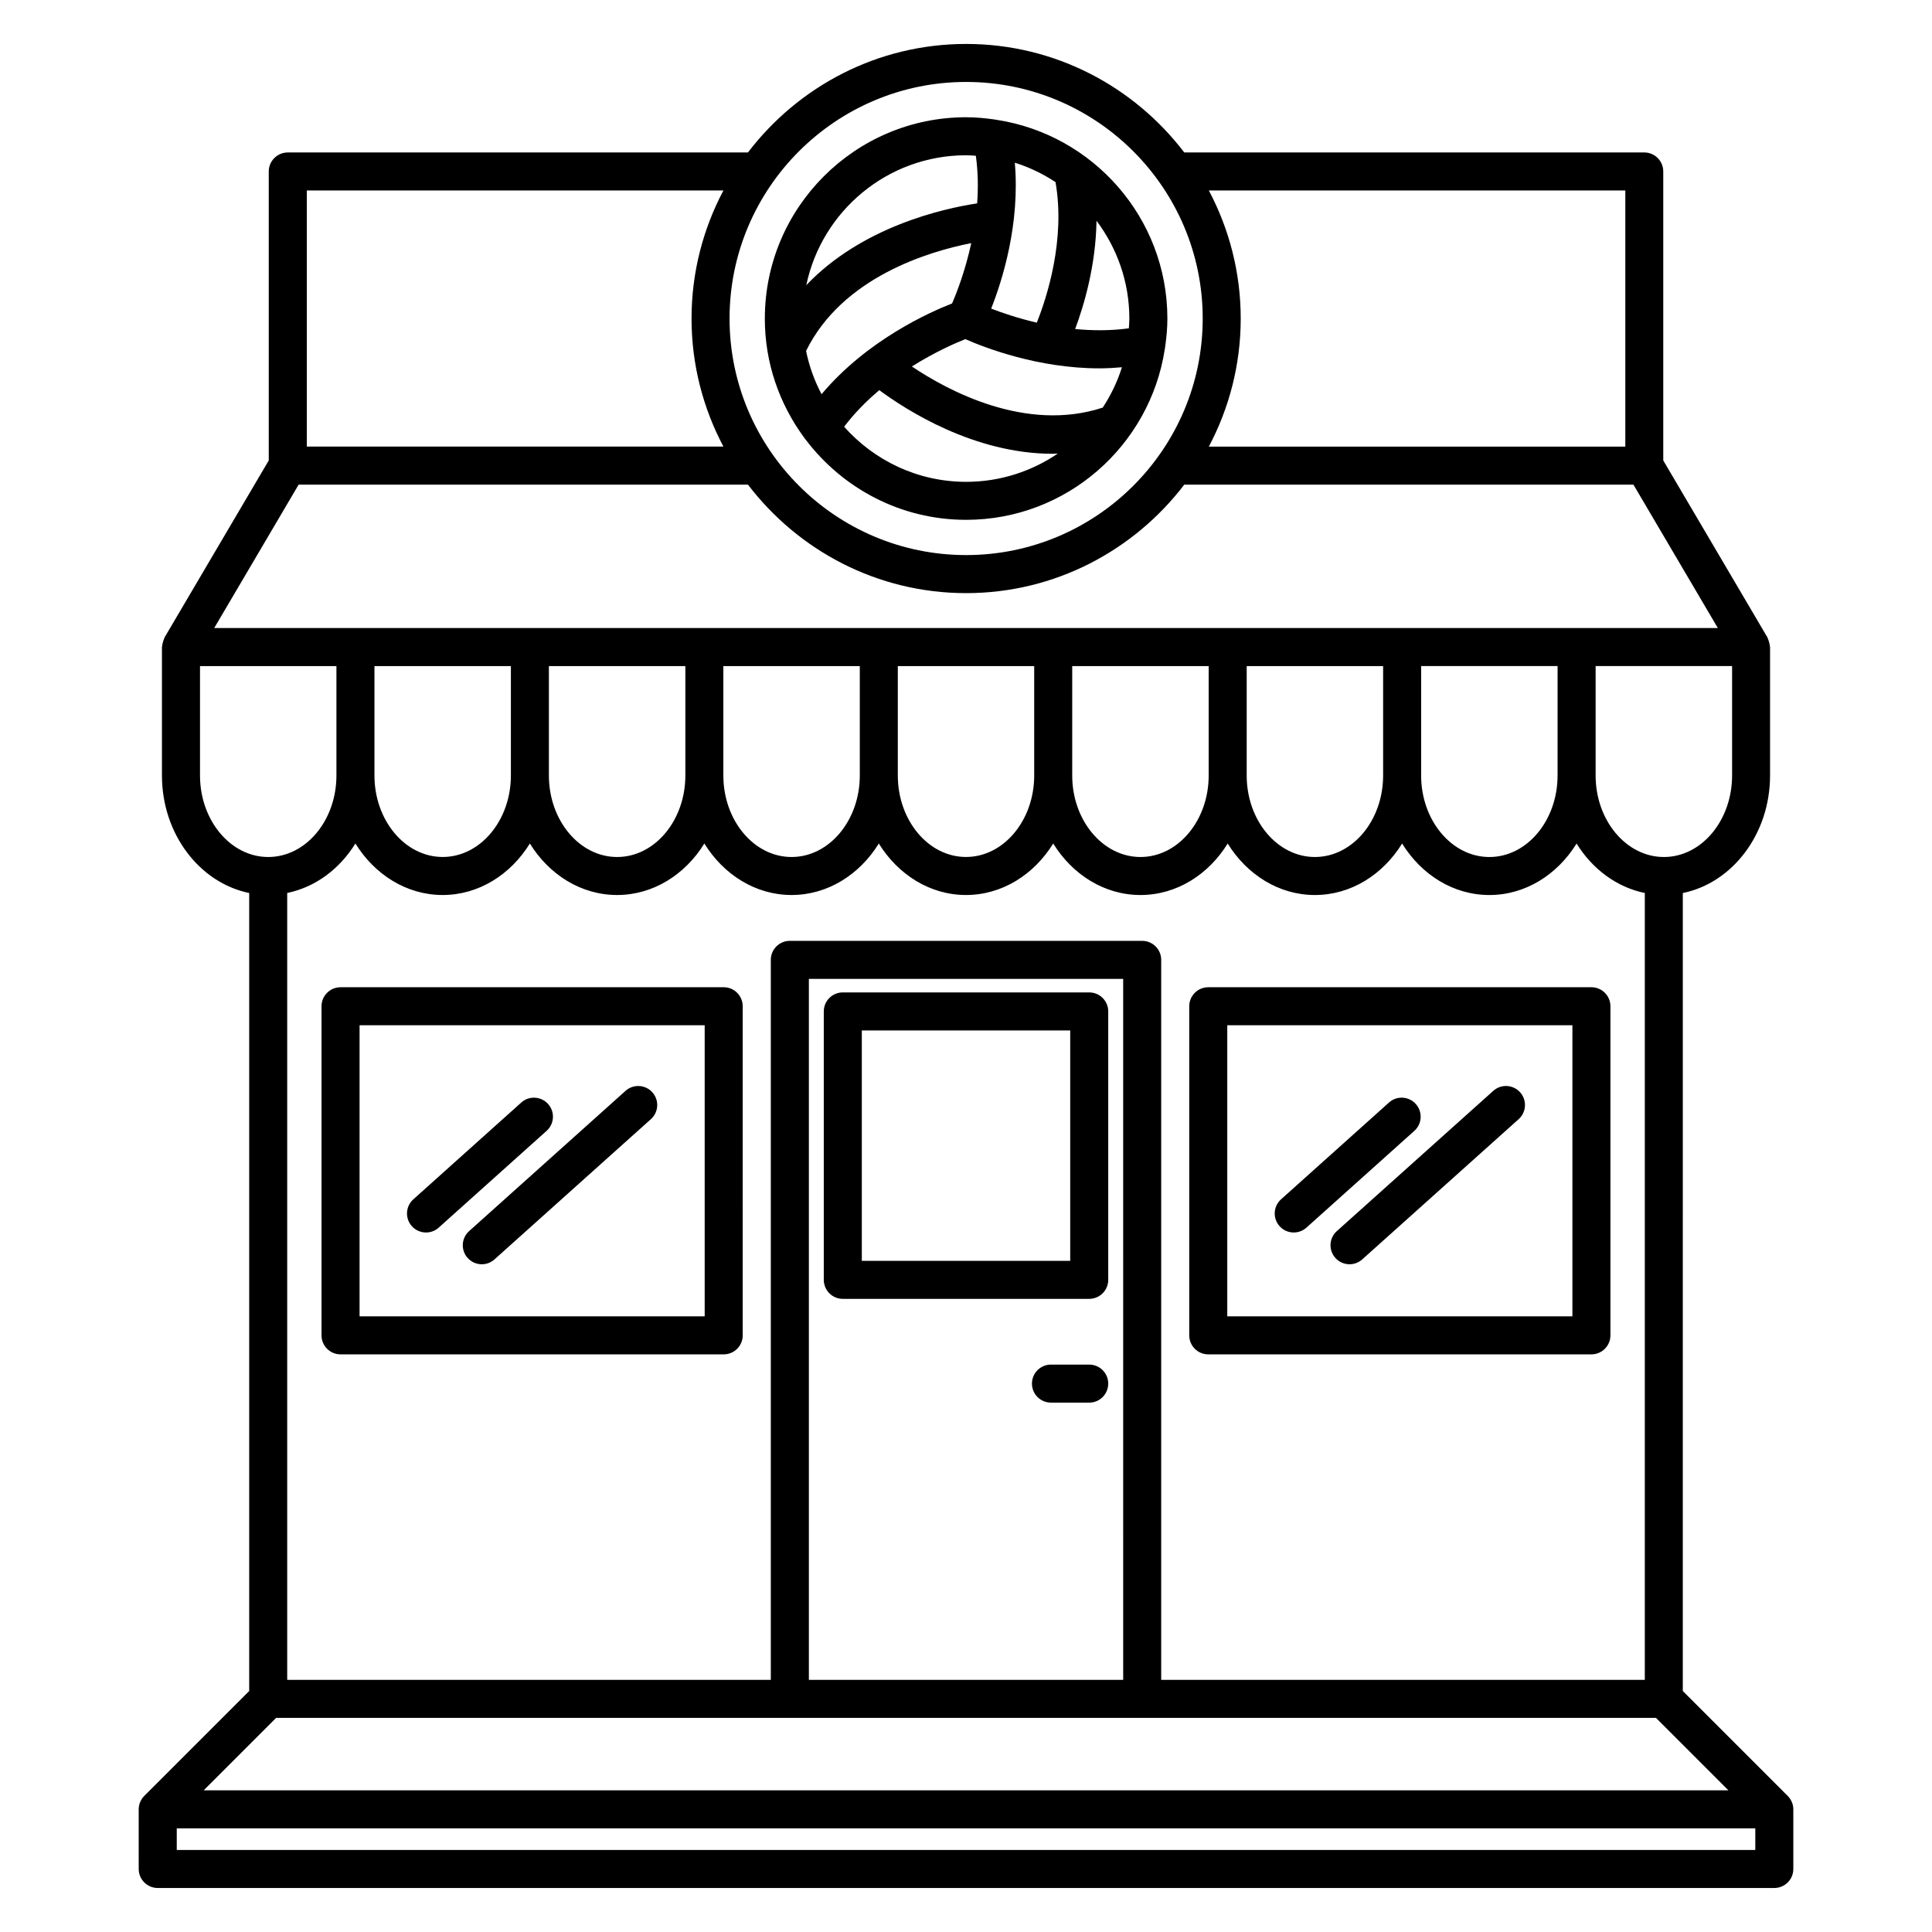
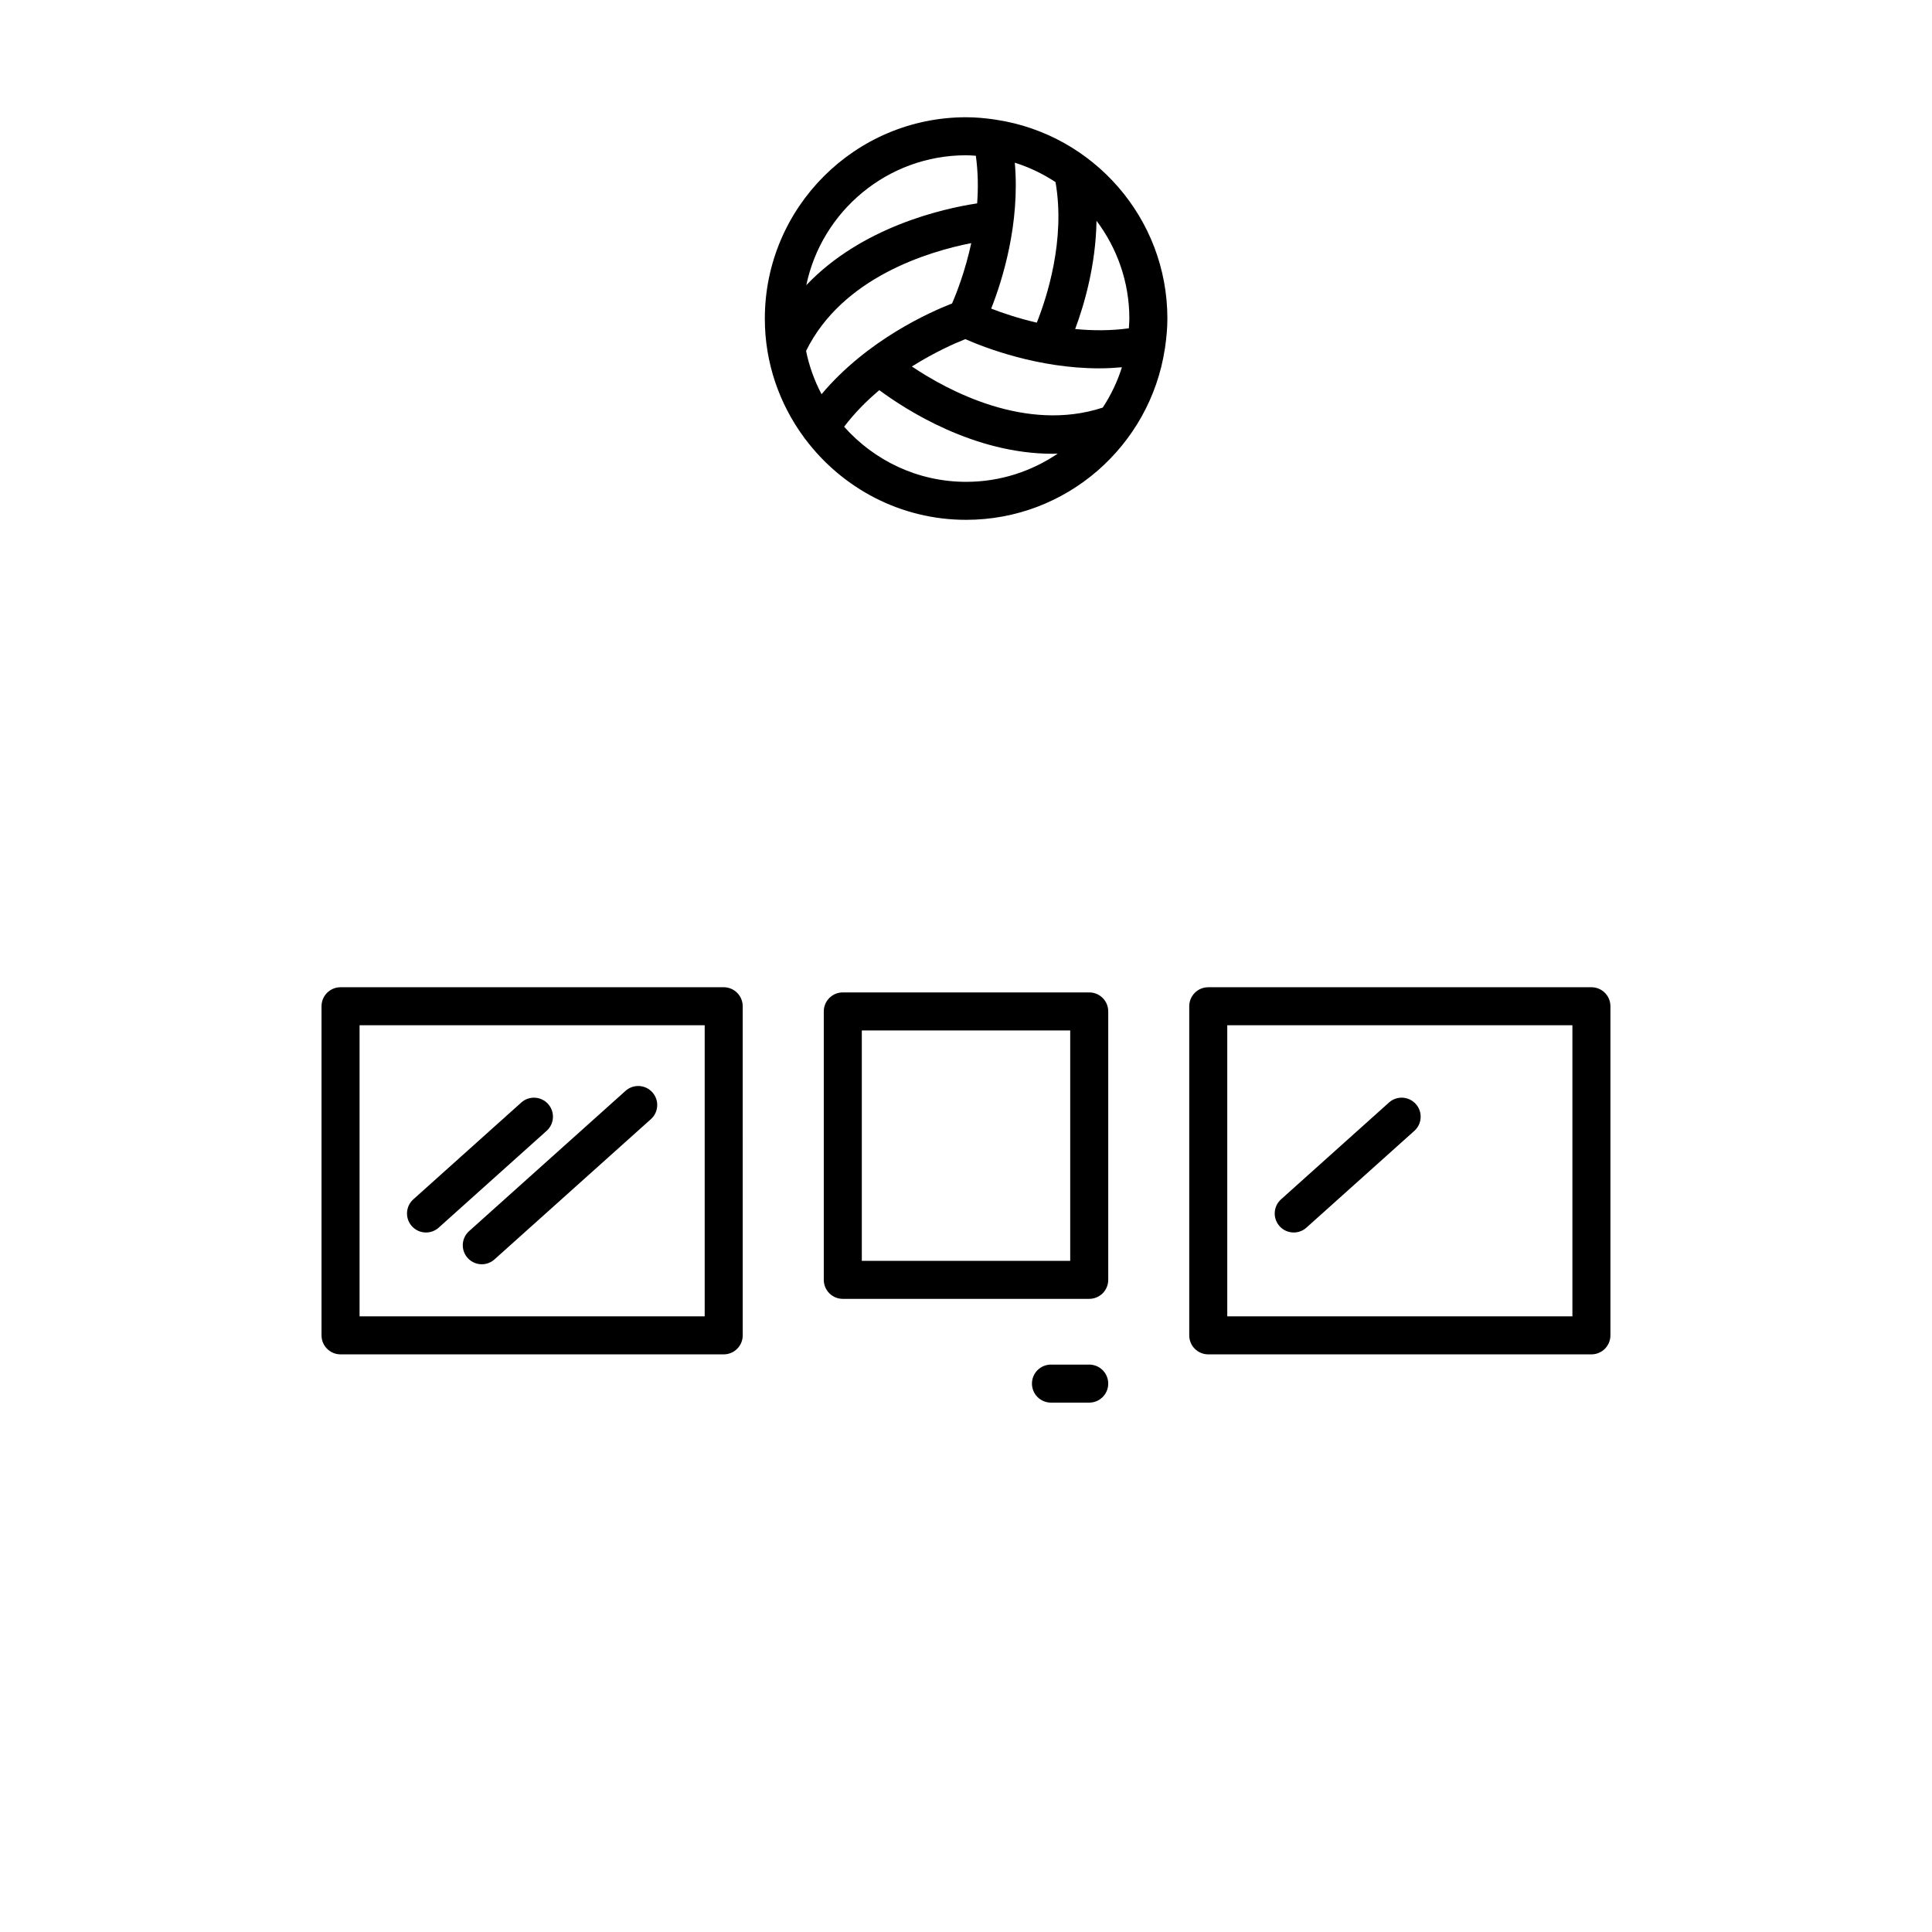
<svg xmlns="http://www.w3.org/2000/svg" fill="#000000" width="800px" height="800px" version="1.1" viewBox="144 144 512 512">
  <g>
    <path d="m367.35 488.21h65.305c2.785 0 5.039-2.254 5.039-5.039v-71.133c0-2.785-2.254-5.039-5.039-5.039h-65.305c-2.781 0-5.039 2.254-5.039 5.039v71.133c0 2.785 2.254 5.039 5.039 5.039zm5.039-71.133h55.227v61.059l-55.227-0.004z" />
    <path d="m432.65 505.63h-10.133c-2.785 0-5.039 2.254-5.039 5.039 0 2.785 2.254 5.039 5.039 5.039h10.137c2.785 0 5.039-2.254 5.039-5.039 0-2.789-2.258-5.039-5.043-5.039z" />
    <path d="m234.25 502.92h101.54c2.781 0 5.039-2.254 5.039-5.039l-0.004-87.215c0-2.785-2.258-5.039-5.039-5.039l-101.54 0.004c-2.781 0-5.039 2.254-5.039 5.039v87.215c0 2.777 2.254 5.035 5.039 5.035zm5.039-87.215h91.461v77.137h-91.461z" />
    <path d="m289.25 436.57c-1.859-2.062-5.043-2.246-7.113-0.383l-28.602 25.652c-2.07 1.855-2.246 5.043-0.387 7.113 0.996 1.109 2.371 1.672 3.754 1.672 1.199 0 2.398-0.422 3.359-1.289l28.602-25.652c2.07-1.855 2.246-5.043 0.387-7.113z" />
    <path d="m309.77 433.09-41.453 37.168c-2.07 1.855-2.246 5.043-0.387 7.113 0.996 1.109 2.371 1.672 3.754 1.672 1.199 0 2.398-0.422 3.359-1.289l41.453-37.168c2.07-1.855 2.246-5.043 0.387-7.113-1.852-2.062-5.035-2.246-7.113-0.383z" />
    <path d="m464.2 502.92h101.54c2.785 0 5.039-2.254 5.039-5.039v-87.215c0-2.785-2.254-5.039-5.039-5.039l-101.54 0.004c-2.785 0-5.039 2.254-5.039 5.039v87.215c0 2.777 2.254 5.035 5.039 5.035zm5.039-87.215h91.465v77.137h-91.465z" />
    <path d="m519.2 436.57c-1.859-2.074-5.047-2.246-7.113-0.383l-28.602 25.652c-2.07 1.855-2.242 5.043-0.383 7.113 0.992 1.109 2.371 1.672 3.75 1.672 1.199 0 2.402-0.422 3.367-1.289l28.602-25.652c2.07-1.855 2.238-5.043 0.379-7.113z" />
-     <path d="m539.73 433.09-41.457 37.168c-2.07 1.855-2.242 5.039-0.383 7.113 0.992 1.109 2.367 1.672 3.75 1.672 1.199 0 2.402-0.422 3.367-1.289l41.457-37.168c2.07-1.855 2.242-5.039 0.383-7.113-1.863-2.07-5.043-2.246-7.117-0.383z" />
-     <path d="m618.85 621.57c-0.258-0.621-0.625-1.18-1.094-1.641l-27.797-27.797 0.004-211.47c13.125-2.68 23.121-15.613 23.121-31.152v-34.039c0-0.109-0.059-0.211-0.066-0.324-0.023-0.328-0.105-0.641-0.195-0.961-0.09-0.336-0.176-0.664-0.332-0.973-0.051-0.098-0.051-0.203-0.105-0.297l-27.605-46.895v-76.582c0-2.781-2.254-5.039-5.039-5.039l-121.9 0.004c-13.301-17.438-34.234-28.758-57.812-28.758-23.578 0-44.512 11.32-57.816 28.758h-121.95c-2.781 0-5.039 2.258-5.039 5.039v76.578l-27.609 46.898c-0.055 0.102-0.055 0.211-0.105 0.309-0.152 0.297-0.238 0.613-0.328 0.941-0.09 0.332-0.18 0.648-0.203 0.992-0.004 0.109-0.066 0.207-0.066 0.316 0 0.012 0.004 0.016 0.004 0.023v34.004c0 15.531 9.992 28.461 23.121 31.152v211.48l-27.801 27.797c-0.469 0.469-0.836 1.023-1.094 1.641-0.258 0.613-0.387 1.27-0.387 1.926l0.004 15.797c0 2.785 2.258 5.039 5.039 5.039h428.41c2.785 0 5.039-2.254 5.039-5.039v-15.809c0.008-0.656-0.129-1.305-0.387-1.926zm-380.66-254.03c5.094 8.23 13.551 13.645 23.121 13.645 9.562 0 18.02-5.41 23.109-13.645 5.09 8.23 13.547 13.645 23.121 13.645 9.574 0 18.027-5.41 23.121-13.645 5.09 8.23 13.543 13.645 23.113 13.645 9.574 0 18.031-5.41 23.121-13.645 5.09 8.23 13.543 13.645 23.105 13.645 9.566 0 18.02-5.41 23.113-13.645 5.094 8.238 13.551 13.648 23.129 13.648 9.566 0 18.02-5.41 23.109-13.645 5.094 8.23 13.543 13.645 23.113 13.645 9.574 0 18.02-5.41 23.113-13.645 5.09 8.238 13.547 13.648 23.125 13.648 9.566 0 18.02-5.41 23.109-13.645 4.176 6.75 10.617 11.578 18.082 13.109v208.52h-128.16v-190.8c0-2.781-2.254-5.039-5.039-5.039h-93.379c-2.781 0-5.039 2.258-5.039 5.039v190.8h-128.16v-208.53c7.461-1.527 13.898-6.356 18.07-13.109zm-15.047-95.109h119.07c13.312 17.434 34.238 28.754 57.816 28.754 23.578 0 44.508-11.32 57.816-28.754h119.03l22.371 38.008h-398.48zm333.63 77.078c0 11.914-8.105 21.609-18.07 21.609-9.969 0-18.086-9.691-18.086-21.609v-0.004-28.996h36.16zm-267.31-0.004v-28.988h36.164v28.996c0 11.91-8.113 21.602-18.082 21.602s-18.082-9.695-18.082-21.609zm46.234-28.988h36.16v28.996c0 11.91-8.113 21.602-18.082 21.602s-18.078-9.691-18.078-21.602zm46.234 0h36.145v28.988c0 11.91-8.105 21.602-18.078 21.602-9.961 0-18.066-9.691-18.066-21.602zm46.219 28.988v-28.988h36.164v28.996c0 11.91-8.105 21.602-18.07 21.602-9.98 0-18.094-9.695-18.094-21.609zm46.242-28.988h36.152v28.996c0 11.91-8.105 21.602-18.078 21.602-9.969 0-18.078-9.691-18.078-21.602zm-195 0v28.988c0 11.91-8.105 21.602-18.07 21.602-9.969 0-18.086-9.691-18.086-21.602v-28.988zm162.27 268.66h-83.301v-185.76h83.293l0.004 185.76zm-224.49 10.078h365.68l19.199 19.199h-404.07zm367.78-228.14c-9.977 0-18.094-9.691-18.094-21.609v-29h36.164v29c0 11.918-8.105 21.609-18.07 21.609zm-10.227-176.64v67.879h-110.37c5.371-10.141 8.449-21.684 8.449-33.938 0-12.254-3.074-23.797-8.449-33.938h110.37zm-174.69-28.758c34.57 0 62.695 28.129 62.695 62.695s-28.121 62.688-62.695 62.688c-34.57 0-62.695-28.121-62.695-62.688s28.125-62.695 62.695-62.695zm-174.73 28.758h110.41c-5.371 10.141-8.449 21.684-8.449 33.938s3.074 23.797 8.449 33.938h-110.41zm-28.301 155.03v-28.988h36.152v28.988c0 11.914-8.102 21.609-18.066 21.609-9.973 0-18.086-9.695-18.086-21.609zm412.17 284.76h-418.33v-5.734h418.33v5.734z" />
    <path d="m357.06 259.9c0.125 0.215 0.289 0.402 0.449 0.598 9.75 12.883 25.148 21.262 42.516 21.262 26.66 0 48.758-19.684 52.664-45.273 0.051-0.191 0.066-0.379 0.09-0.57 0.348-2.457 0.59-4.949 0.59-7.496 0-26.66-19.684-48.758-45.266-52.668-0.195-0.051-0.395-0.07-0.594-0.098-2.449-0.344-4.934-0.586-7.477-0.586-29.414 0-53.344 23.93-53.344 53.348-0.008 11.789 3.879 22.648 10.371 31.484zm66.664-67.641c2.672 15.301-2.301 30.586-4.961 37.246-4.984-1.16-9.18-2.59-12.09-3.723 2.949-7.453 7.68-22.449 6.262-38.668 3.856 1.211 7.473 2.965 10.789 5.144zm12.516 59.758c-20.402 6.688-41.141-4.539-50.582-10.898 6.086-3.828 11.488-6.188 14.168-7.246 5.16 2.273 19.277 7.742 35.512 7.742 1.965 0 3.969-0.109 5.984-0.289-1.199 3.828-2.93 7.406-5.082 10.691zm-39.934-27.594c-5.844 2.266-22.512 9.672-34.586 24.047-1.875-3.566-3.281-7.41-4.102-11.473 9.594-19.508 32.445-26.344 43.777-28.57-1.609 7.426-3.898 13.25-5.09 15.996zm-28.602 32.664c2.797-3.688 6.004-6.906 9.324-9.691 7.09 5.25 25.109 16.859 45.949 16.859 0.441 0 0.898-0.047 1.344-0.055-6.934 4.719-15.297 7.492-24.293 7.492-12.859-0.008-24.395-5.676-32.324-14.605zm75.586-28.668c0 0.871-0.082 1.723-0.133 2.586-4.863 0.672-9.684 0.629-14.227 0.188 2.371-6.359 5.477-16.871 5.656-28.691 5.434 7.231 8.703 16.188 8.703 25.918zm-43.266-43.273c0.871 0 1.723 0.082 2.586 0.133 0.59 4.289 0.648 8.551 0.344 12.617-9.07 1.375-30.566 6.207-45.277 21.676 4.094-19.629 21.527-34.426 42.348-34.426z" />
  </g>
</svg>